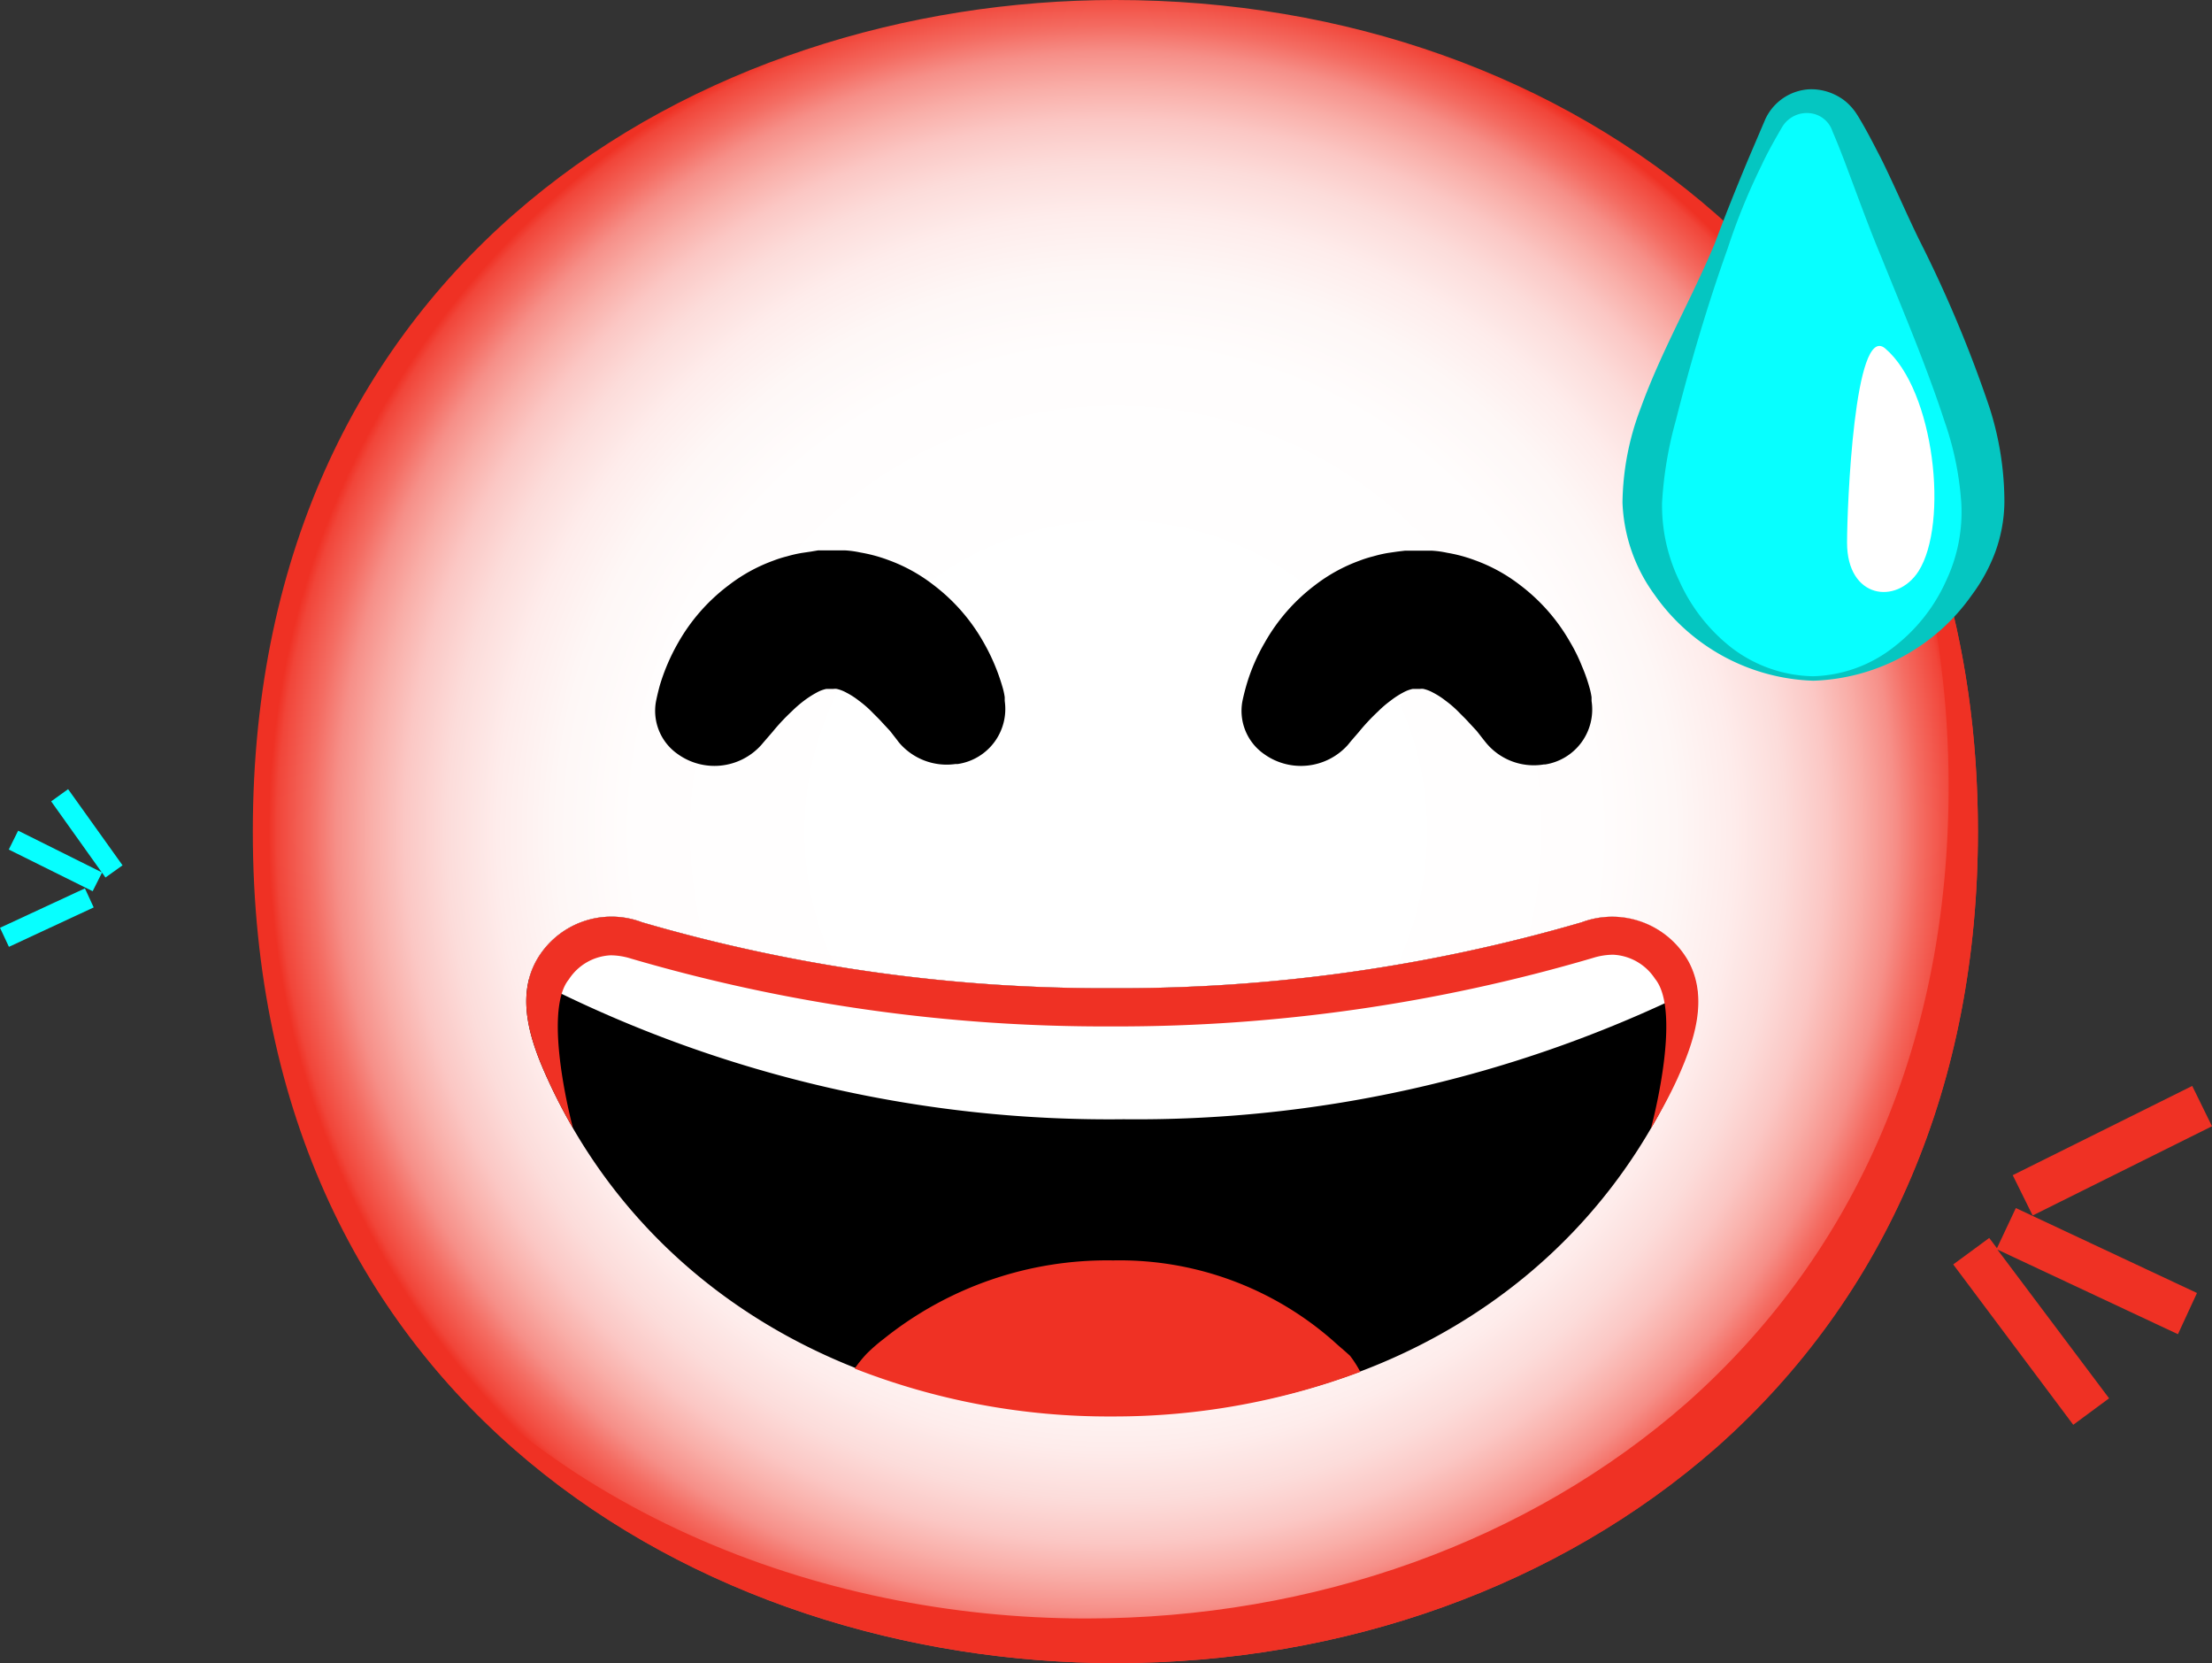
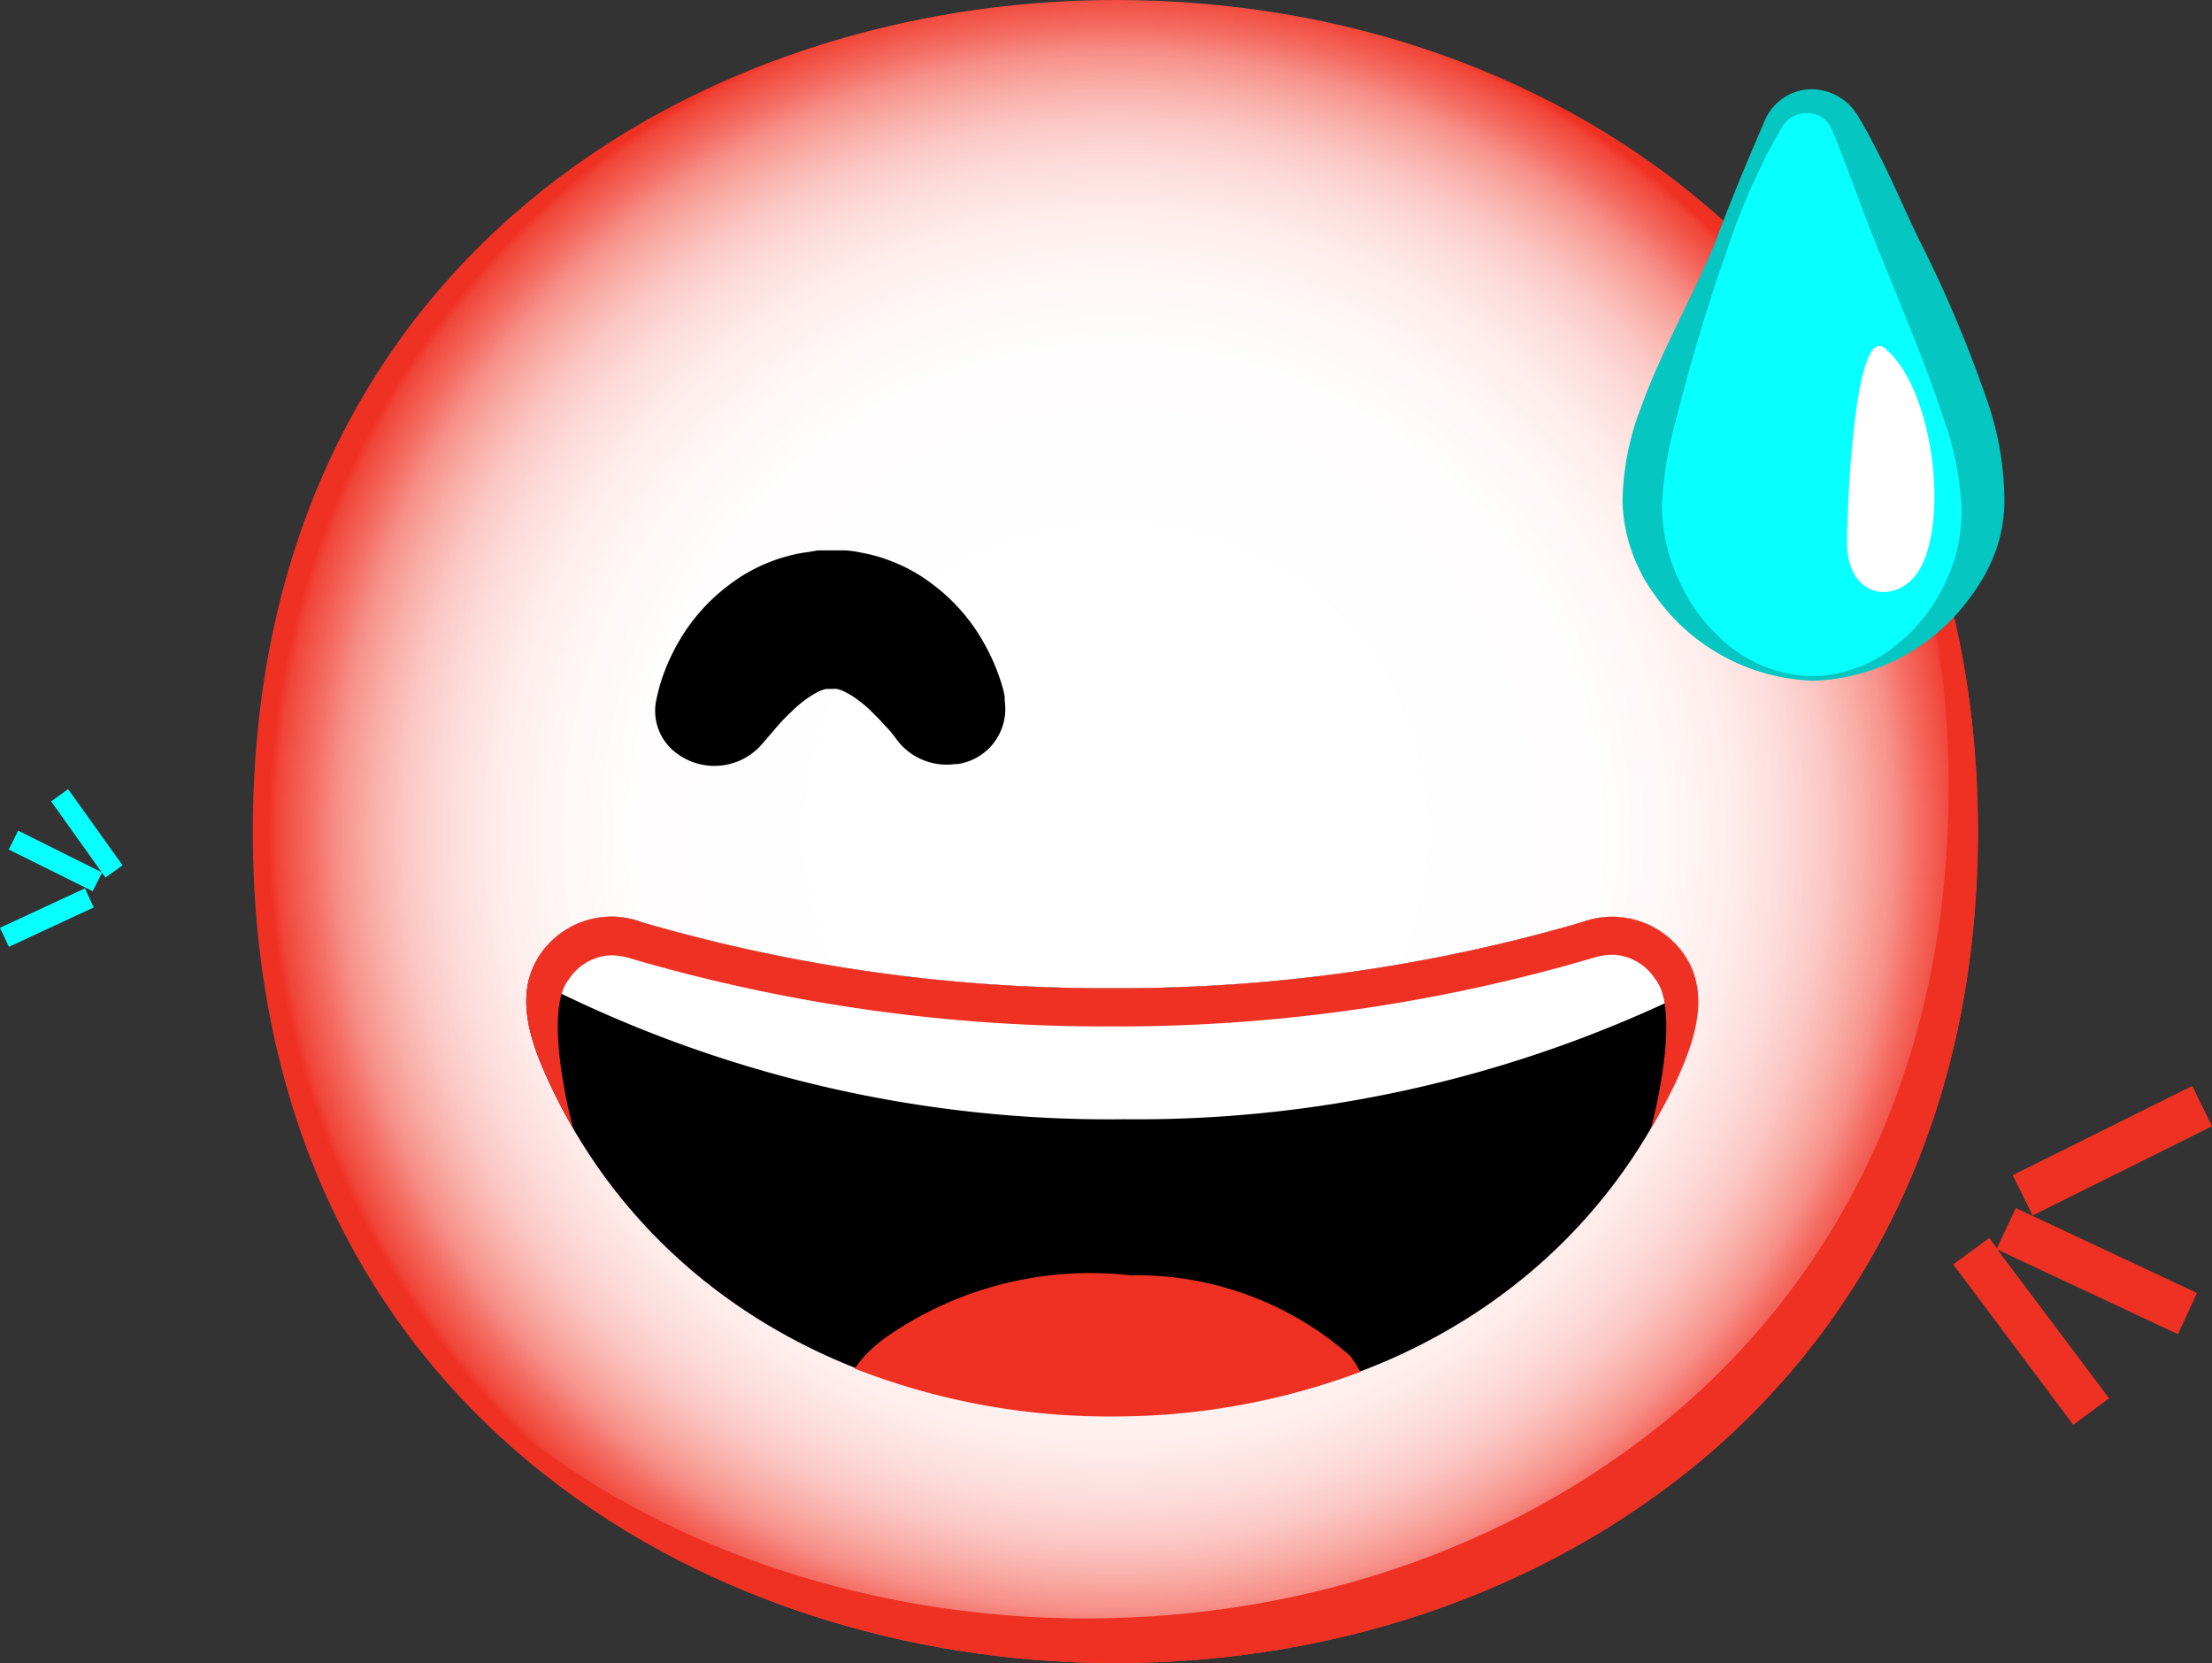
<svg xmlns="http://www.w3.org/2000/svg" viewBox="0 0 148.74 111.8">
  <rect x="0" y="0" width="148.74" height="111.8" fill="#333333" stroke="none" />
  <defs>
    <style>.cls-1{fill:url(#Безымянный_градиент_44);}.cls-2{fill:#ef3124;}.cls-3{fill:#07ffff;}.cls-4{fill:#05c6c1;}.cls-5{fill:#fff;}</style>
    <radialGradient id="Безымянный_градиент_44" cx="75.03" cy="2444.02" r="56.96" gradientTransform="matrix(1, 0, 0, -1, 0, 2499.92)" gradientUnits="userSpaceOnUse">
      <stop offset="0.3" stop-color="#fff" />
      <stop offset="0.57" stop-color="#fffdfd" />
      <stop offset="0.66" stop-color="#fef7f6" />
      <stop offset="0.73" stop-color="#feeceb" />
      <stop offset="0.79" stop-color="#fcdcda" />
      <stop offset="0.84" stop-color="#fbc7c4" />
      <stop offset="0.88" stop-color="#f9aea8" />
      <stop offset="0.92" stop-color="#f68f88" />
      <stop offset="0.95" stop-color="#f46c62" />
      <stop offset="0.99" stop-color="#f14539" />
      <stop offset="1" stop-color="#ef3124" />
    </radialGradient>
  </defs>
  <title>Ресурс 15</title>
  <g id="Слой_2" data-name="Слой 2">
    <g id="Слой_1-2" data-name="Слой 1">
      <path id="face" class="cls-1" d="M75,111.8c-27.9,0-58-17.5-58-55.9S47.13,0,75,0c15.5,0,29.8,5.1,40.4,14.4C126.93,24.6,133,39,133,55.9s-6.1,31.2-17.6,41.4C104.83,106.6,90.43,111.8,75,111.8Z" />
      <path class="cls-2" d="M122.92,22.67c5.33,8.6,8.11,18.84,8.11,30.23,0,16.9-6.1,31.2-17.6,41.4-10.6,9.3-25,14.5-40.4,14.5-18.06,0-37-7.35-48.18-22.94,10.76,17.66,31,25.94,50.18,25.94,15.4,0,29.8-5.2,40.4-14.5C126.93,87.1,133,72.8,133,55.9,133,43.16,129.56,31.84,122.92,22.67Z" />
      <path class="cls-3" d="M121.93,45.61c-6.5,0-11.5-6.3-11.5-11.7,0-3.8,1.7-8.2,4.1-14.3.3-.9.7-1.8,1.1-2.8a67.64,67.64,0,0,1,3.69-8.63,2.7,2.7,0,0,1,4.71,0c1.4,2.66,2.4,5.51,3.9,8.82,4.2,9.4,5.4,13.2,5.4,17C133.43,39.31,128.33,45.61,121.93,45.61Z" />
      <path class="cls-4" d="M121.93,45.76A13.55,13.55,0,0,1,111.27,40a11.2,11.2,0,0,1-2.17-6.22,18.31,18.31,0,0,1,1.2-6.28c1.41-3.91,3.43-7.37,5-11.12.7-1.88,1.46-3.77,2.24-5.64L118.71,8a3.47,3.47,0,0,1,3-2,3.68,3.68,0,0,1,1.91.49,3.28,3.28,0,0,1,.8.63,4.12,4.12,0,0,1,.33.4c.11.16.19.29.25.39.55.91,1,1.81,1.48,2.73.91,1.84,1.69,3.68,2.56,5.46a85.34,85.34,0,0,1,4.74,11.3,20.78,20.78,0,0,1,1,6.37,10.1,10.1,0,0,1-.62,3.36A11.62,11.62,0,0,1,132.59,40,13.54,13.54,0,0,1,121.93,45.76Zm0-.3a9.18,9.18,0,0,0,5.46-2A11.61,11.61,0,0,0,130.88,39a10.77,10.77,0,0,0,1-5.21,20.74,20.74,0,0,0-1.13-5.48c-1.2-3.68-2.77-7.38-4.27-11.09-.79-1.89-1.48-3.8-2.18-5.66-.34-.92-.7-1.85-1.08-2.73a1.78,1.78,0,0,0-1.51-1.22,1.93,1.93,0,0,0-1.88.94c-.49.84-1,1.74-1.41,2.63a42.59,42.59,0,0,0-2.26,5.56c-1.35,3.77-2.51,7.73-3.47,11.51a26,26,0,0,0-.93,5.56,11.66,11.66,0,0,0,1.16,5.24,11.83,11.83,0,0,0,3.51,4.49A9.27,9.27,0,0,0,121.93,45.46Z" />
      <path class="cls-5" d="M129,38.41c-1.47,2.27-4.8,1.84-4.8-1.93,0-2.41.49-14.79,2.56-13.06C130.09,26.24,131.05,35.2,129,38.41Z" />
      <g id="smiling-eyes-grinning-face">
        <g id="eyes">
          <path d="M60.43,49.89l-.15-.2-.43-.55-.53-.57c-.22-.25-.48-.49-.73-.75a7.11,7.11,0,0,0-.84-.72,5.23,5.23,0,0,0-.84-.54,2.43,2.43,0,0,0-.65-.25.74.74,0,0,0-.21,0h-.48a2.3,2.3,0,0,0-.66.25,6.67,6.67,0,0,0-.84.54,8.08,8.08,0,0,0-.83.72,13.92,13.92,0,0,0-1.3,1.39l-.52.6-.23.27a4.23,4.23,0,0,1-5.62.61,3.54,3.54,0,0,1-1.47-3.48s.07-.4.26-1.11a13.59,13.59,0,0,1,1.25-2.91A12.6,12.6,0,0,1,49,39.34a11.12,11.12,0,0,1,3-1.65,7.54,7.54,0,0,1,.92-.29,8.52,8.52,0,0,1,1-.23l.61-.09L55,37h1.85a6.69,6.69,0,0,1,1,.14,10.35,10.35,0,0,1,1.89.51,11.12,11.12,0,0,1,3,1.65,12.6,12.6,0,0,1,3.38,3.85,13.71,13.71,0,0,1,1.28,3,4.65,4.65,0,0,1,.16.72v.25a3.74,3.74,0,0,1-3.16,4.24l-.15,0A4.2,4.2,0,0,1,60.43,49.89Z" />
-           <path d="M99.89,49.89l-.16-.2-.43-.55-.53-.57c-.22-.25-.48-.49-.73-.75a7.11,7.11,0,0,0-.84-.72,5.23,5.23,0,0,0-.84-.54,2.43,2.43,0,0,0-.65-.25.74.74,0,0,0-.21,0H95a2.3,2.3,0,0,0-.66.25,5.62,5.62,0,0,0-.83.54,7.24,7.24,0,0,0-.84.72,13.92,13.92,0,0,0-1.3,1.39l-.52.6-.22.27a4.24,4.24,0,0,1-5.63.61,3.54,3.54,0,0,1-1.47-3.48s.07-.4.27-1.11a12.72,12.72,0,0,1,1.25-2.91,12.57,12.57,0,0,1,3.37-3.85,11.12,11.12,0,0,1,3-1.65,7.54,7.54,0,0,1,.92-.29,8.52,8.52,0,0,1,1-.23l.62-.09.5-.06h1.85a6.69,6.69,0,0,1,1,.14,10.14,10.14,0,0,1,1.89.51,11.12,11.12,0,0,1,3,1.65,12.6,12.6,0,0,1,3.38,3.85,11.18,11.18,0,0,1,.8,1.63,10.83,10.83,0,0,1,.48,1.35,4.65,4.65,0,0,1,.16.72v.25a3.74,3.74,0,0,1-3.12,4.27h-.09A4.16,4.16,0,0,1,99.89,49.89Z" />
        </g>
      </g>
      <path d="M113.5,64.62A5.81,5.81,0,0,0,106.36,62a111,111,0,0,1-31.59,4.43A111,111,0,0,1,43.18,62a5.8,5.8,0,0,0-7.13,2.6c-1.36,2.51-.38,5.42.77,7.93,6.42,14.1,20.57,22.54,37.87,22.59h.16c17.3,0,31.45-8.49,37.88-22.59C113.87,70,114.86,67.13,113.5,64.62Z" />
-       <path class="cls-2" d="M90.78,91.14c-.37-.34-.75-.65-1.13-1a21.74,21.74,0,0,0-14.8-5.41A24,24,0,0,0,59.43,90a11.57,11.57,0,0,0-1.15,1,8.69,8.69,0,0,0-.81,1,46.79,46.79,0,0,0,17.27,3.22h.16a47.12,47.12,0,0,0,16.57-3A7.61,7.61,0,0,0,90.78,91.14Z" />
+       <path class="cls-2" d="M90.78,91.14a21.74,21.74,0,0,0-14.8-5.41A24,24,0,0,0,59.43,90a11.57,11.57,0,0,0-1.15,1,8.69,8.69,0,0,0-.81,1,46.79,46.79,0,0,0,17.27,3.22h.16a47.12,47.12,0,0,0,16.57-3A7.61,7.61,0,0,0,90.78,91.14Z" />
      <path class="cls-5" d="M106.36,62a111,111,0,0,1-31.59,4.43A111,111,0,0,1,43.18,62a5.8,5.8,0,0,0-7.13,2.6,5.23,5.23,0,0,0-.46,1.19c.33.17.71.34,1.16.52a84.43,84.43,0,0,0,38.81,8.93A84.67,84.67,0,0,0,112.89,67c.47-.2.86-.39,1.21-.57a5.39,5.39,0,0,0-.6-1.87A5.8,5.8,0,0,0,106.36,62Z" />
      <path class="cls-2" d="M113.54,64.63A5.88,5.88,0,0,0,106.35,62a111,111,0,0,1-31.58,4.43A111,111,0,0,1,43.18,62a5.8,5.8,0,0,0-7.13,2.6c-1.36,2.51-.38,5.42.77,7.93a34.51,34.51,0,0,0,1.71,3.31s-2.1-7.78-.28-10a3.55,3.55,0,0,1,2.8-1.62,4.63,4.63,0,0,1,1.38.22A113.25,113.25,0,0,0,74.59,69h.35a113.25,113.25,0,0,0,32.16-4.6,4.63,4.63,0,0,1,1.38-.22,3.57,3.57,0,0,1,2.81,1.62c1.85,2.26-.28,10.07-.28,10.07.62-1.07,1.24-2.17,1.76-3.31C113.91,70.05,114.9,67.15,113.54,64.63Z" />
      <path class="cls-2" d="M147.41,73l-12.07,6,1.34,2.71,12.06-6Z" />
      <path class="cls-2" d="M147.73,86.92l-12.18-5.71-1.27,2.7-.52-.69L131.34,85l8.07,10.78L141.82,94l-7.51-10,12.14,5.69Z" />
      <path class="cls-3" d="M.6,63.65,6.3,61l-.59-1.28L0,62.37Z" />
      <path class="cls-3" d="M.59,57.11l5.64,2.8.63-1.25.23.33,1.15-.82L4.58,53.05l-1.14.82,3.4,4.77-5.62-2.8Z" />
    </g>
  </g>
</svg>